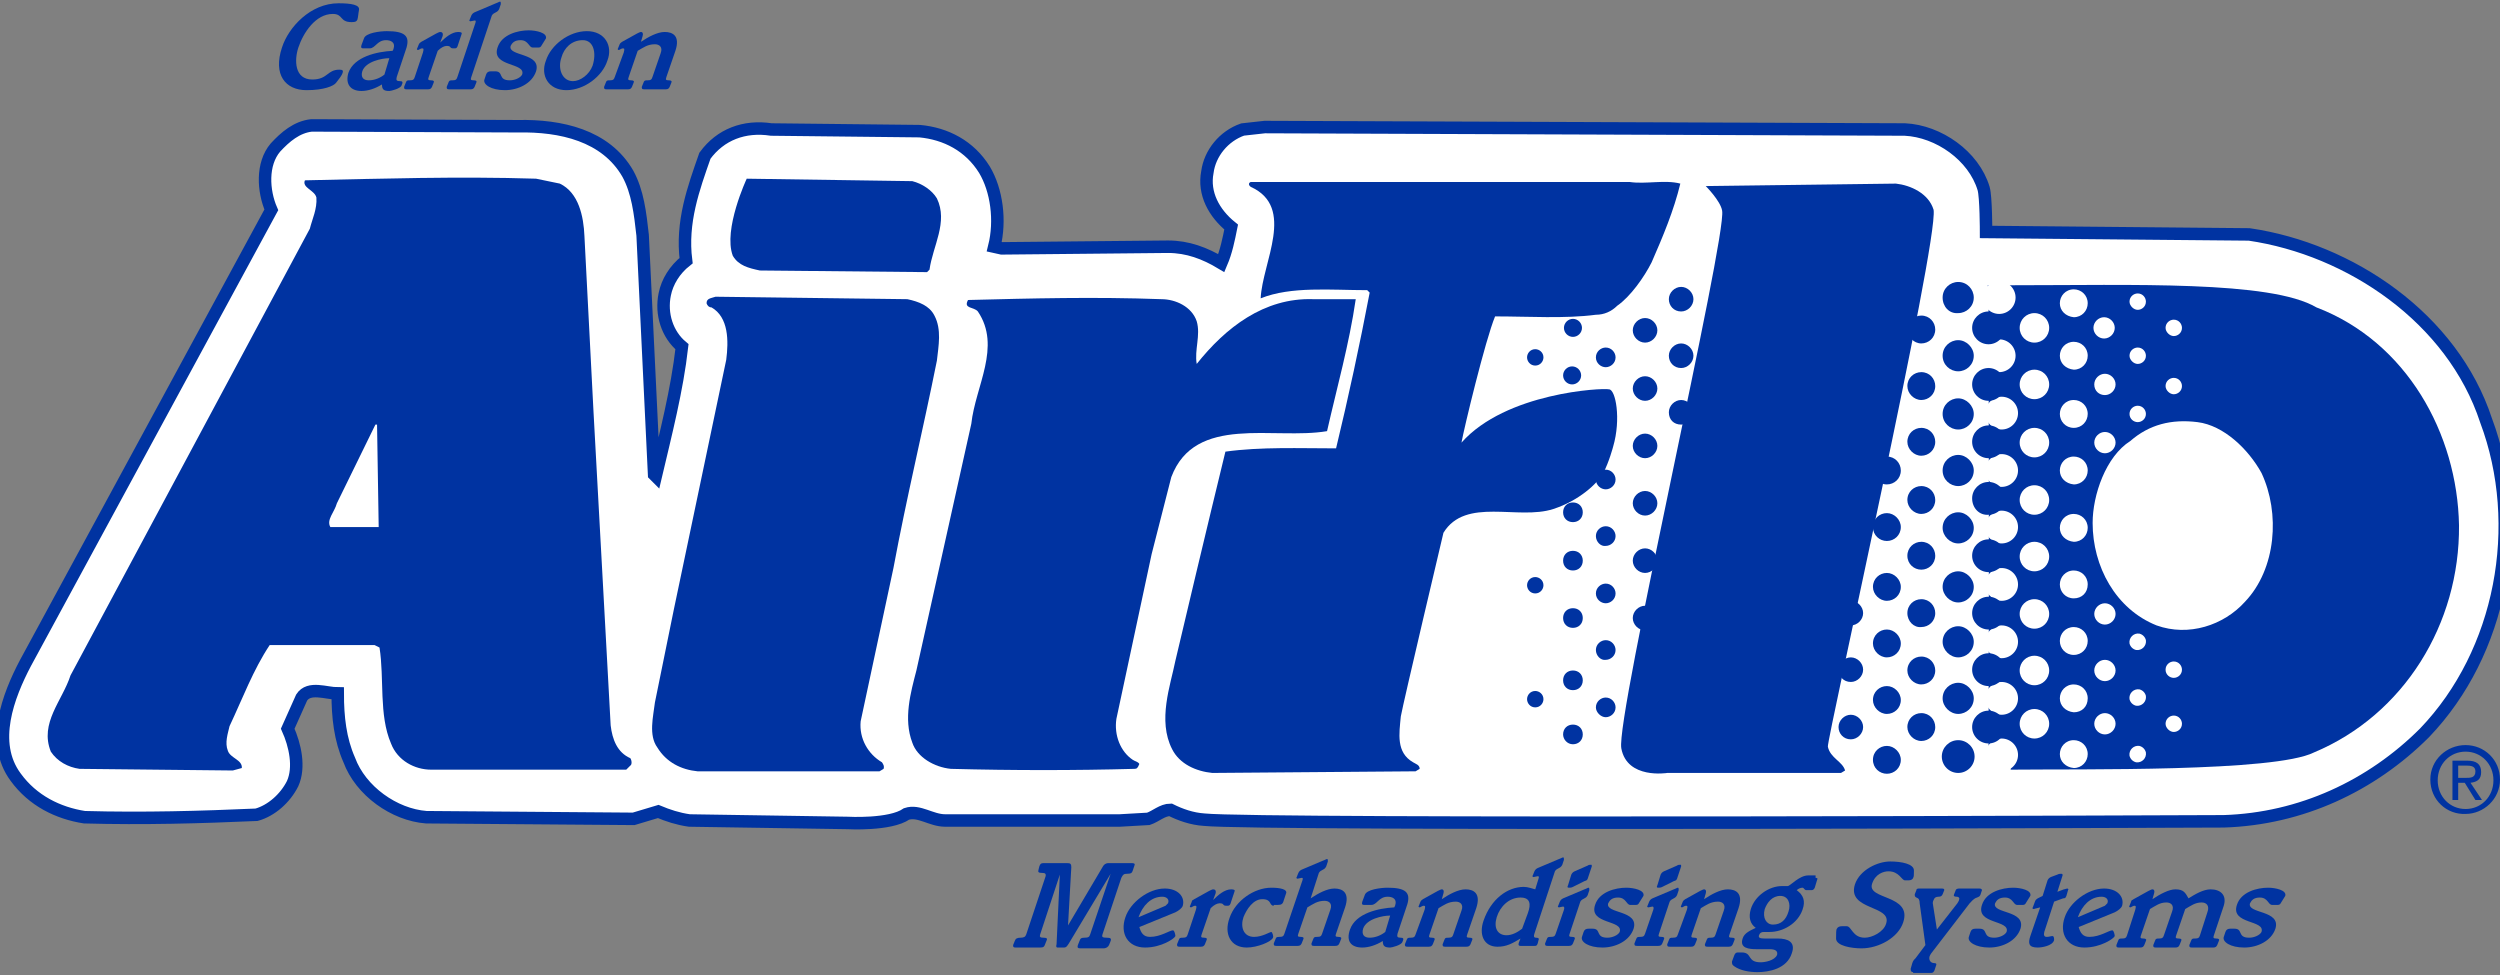
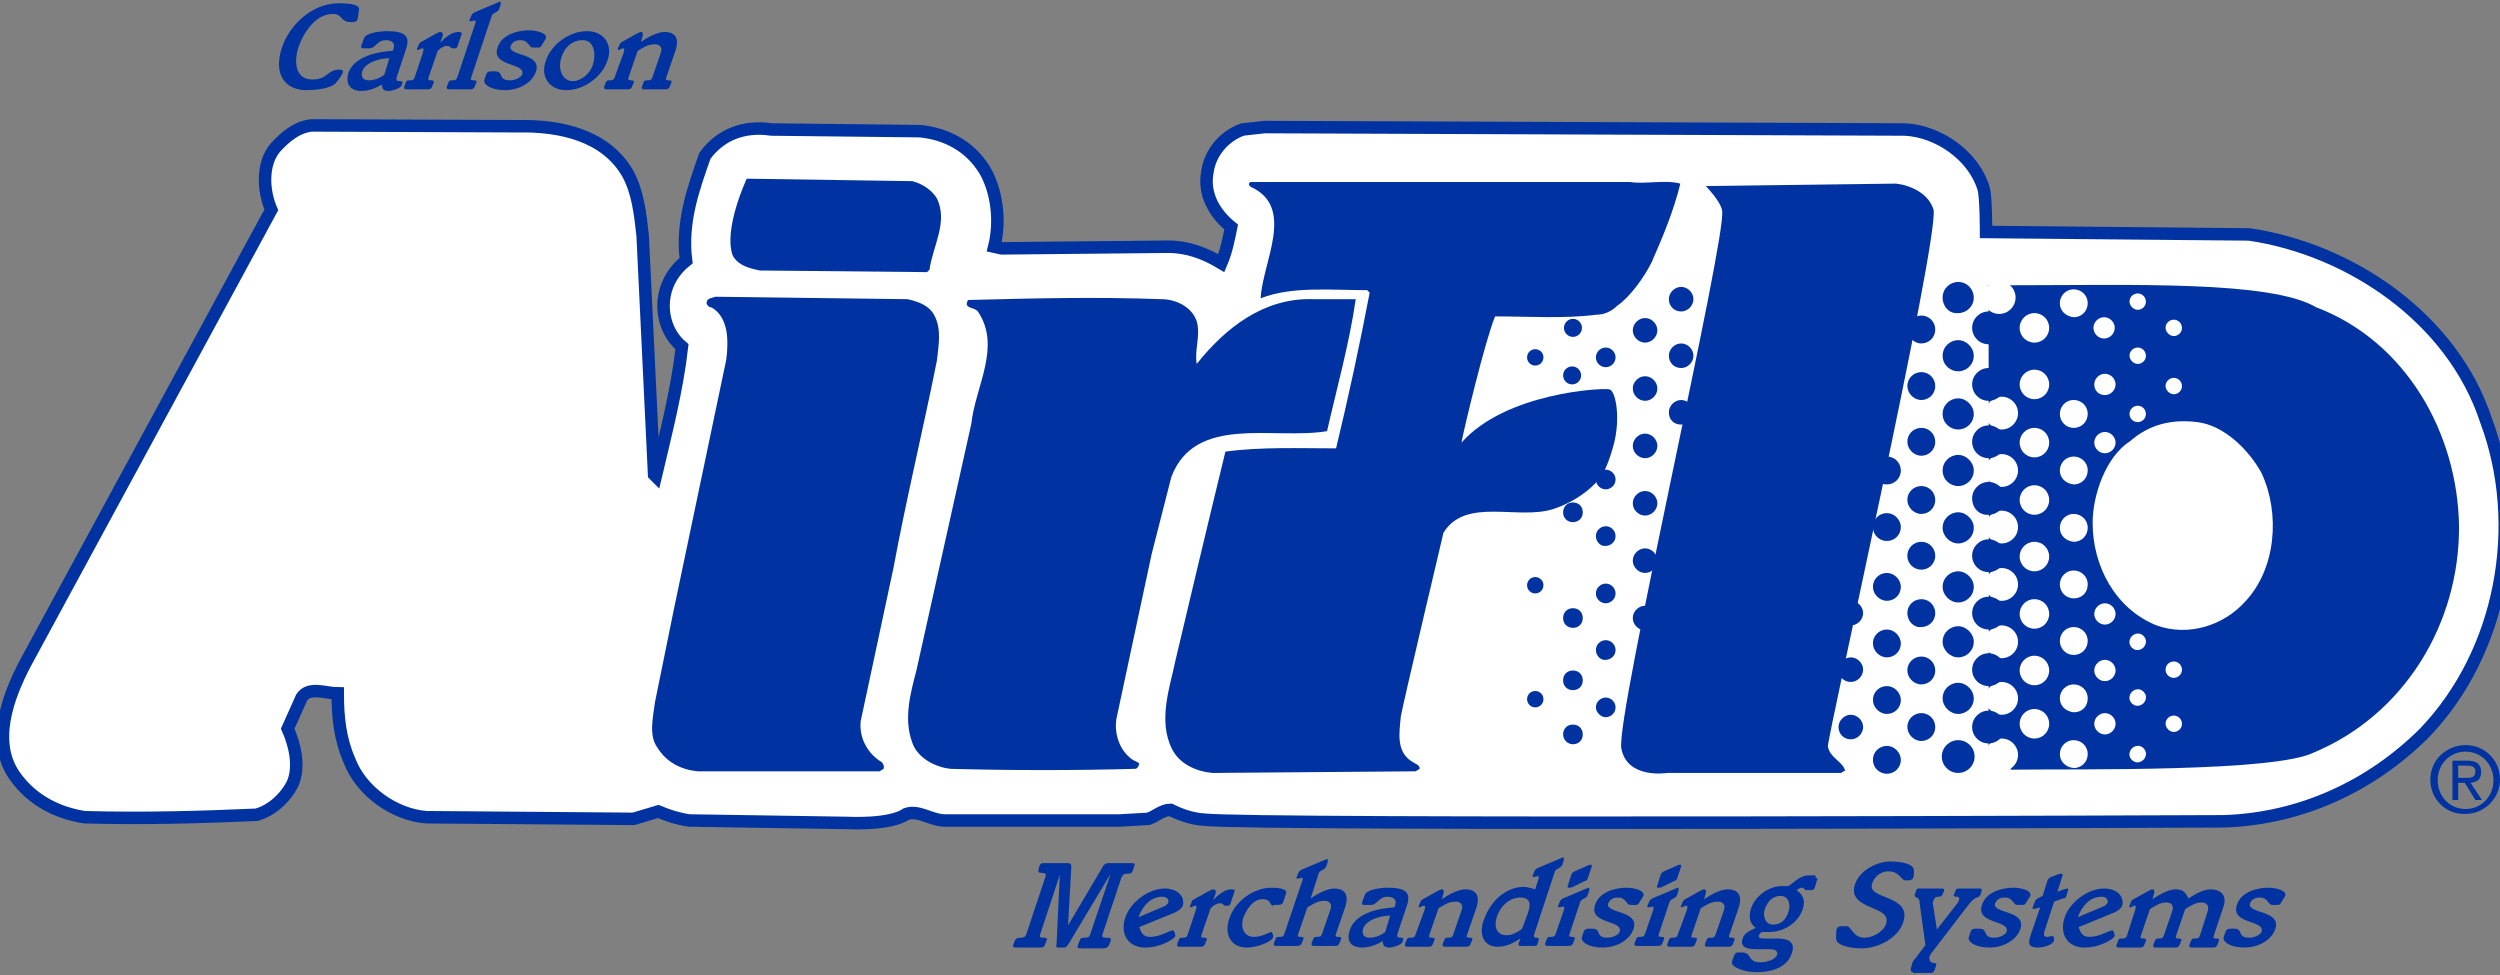
<svg xmlns="http://www.w3.org/2000/svg" width="305" height="119" viewBox="0 0 305 119" fill="none">
  <rect x="0" y="0" width="305" height="119" fill="#808080" stroke="none" />
  <g clip-path="url(#clip0_5438_4072)">
    <path d="M41.3 0.4C42.9 0.4 43.9 0.6 43.8 1.2C43.7 1.7 43.7 2.1 43.6 2.4C43.5 2.6 43.4 2.7 42.9 2.7C41.4 2.7 41.9 1.7 40.6 1.7C38.5 1.7 37 4 36.4 5.8C35.9 7.3 35.9 9.7 38.1 9.7C40 9.7 39.9 8.5 41.4 8.5C41.8 8.5 41.9 8.6 41.8 8.9C41.7 9.2 41.4 9.6 41 10.1C40.7 10.5 39.5 11 37.4 11C34.8 11 33.3 9.1 34.4 5.8C35.2 3.3 37.9 0.4 41.3 0.4Z" fill="#0033A1" />
    <path d="M44.299 5.9C44.099 5.9 43.999 5.8 44.099 5.5L44.399 4.7C44.599 4 46.399 3.8 47.199 3.8C49.399 3.8 49.999 4.4 49.599 5.8L48.399 9.4C48.299 9.8 48.399 9.9 48.799 9.9C49.099 9.9 49.199 10 48.999 10.4C48.899 10.8 47.699 11.1 47.499 11.1C46.799 11.1 46.599 10.9 46.599 10.3C45.799 10.8 44.899 11.1 44.099 11.1C42.799 11.1 42.099 10.3 42.499 8.9C43.199 6.9 45.999 6.3 47.899 6.2L47.999 6C48.299 5.1 47.599 4.9 47.099 4.9C45.999 4.9 45.799 5.9 45.099 5.9H44.299ZM47.499 7.1C46.599 7.1 44.599 7.5 44.199 8.7C43.999 9.4 44.299 9.8 44.999 9.8C45.699 9.8 46.399 9.5 46.899 9.1L47.499 7.1Z" fill="#0033A1" />
    <path d="M51.601 6.4C51.701 6 51.701 5.9 51.501 5.9C51.301 5.9 51.101 6.1 51.001 6.1C50.901 6.1 50.801 6 50.901 5.9L51.101 5.4C51.201 5.2 51.301 5.2 51.401 5.1L53.201 4.1C53.401 4 53.601 3.9 53.701 3.9C53.901 3.9 54.101 4 54.001 4.4L53.701 5.2C54.301 4.6 55.101 3.9 55.901 3.9C56.301 3.9 56.401 4 56.301 4.2L55.901 5.4C55.801 5.8 55.701 5.9 55.501 5.9H55.301C54.801 5.9 55.101 5.6 54.501 5.6C54.201 5.6 53.801 5.8 53.401 6.2L52.301 9.4C52.201 9.7 52.201 9.8 52.601 9.8C52.901 9.8 53.001 9.9 52.901 10.1L52.701 10.6C52.601 10.8 52.501 10.9 52.201 10.9H49.601C49.301 10.9 49.301 10.8 49.301 10.6L49.501 10.1C49.601 9.8 49.701 9.8 50.001 9.8C50.401 9.8 50.501 9.7 50.601 9.4L51.601 6.4Z" fill="#0033A1" />
    <path d="M58 2.8C58.1 2.5 58 2.5 57.9 2.5C57.8 2.5 57.5 2.6 57.4 2.6C57.3 2.6 57.2 2.5 57.3 2.4L57.5 1.9C57.6 1.7 57.7 1.6 57.9 1.5L60.5 0.4C60.8 0.3 60.9 0.2 61 0.2C61.1 0.2 61.1 0.3 61.1 0.5L60.9 1.1C60.8 1.3 60.7 1.4 60.5 1.5C60.3 1.6 60.1 1.7 60 1.9L57.5 9.4C57.4 9.7 57.4 9.8 57.8 9.8C58.1 9.8 58.2 9.9 58.1 10.1L57.9 10.6C57.8 10.8 57.7 10.9 57.4 10.9H54.8C54.5 10.9 54.5 10.8 54.5 10.6L54.7 10.1C54.8 9.8 54.9 9.8 55.2 9.8C55.6 9.8 55.7 9.7 55.8 9.4L58 2.8Z" fill="#0033A1" />
    <path d="M66.1 5.5C65.999 5.7 65.9 5.8 65.7 5.8H64.999C64.499 5.8 64.499 4.9 63.499 4.9C62.8 4.9 62.499 5.2 62.3 5.6C61.9 6.9 66.1 6.4 65.4 8.7C64.9 10.2 63.2 11 61.599 11C59.9 11 58.9 10.3 59.099 9.7L59.3 9.1C59.4 8.8 59.599 8.7 59.9 8.7H60.4C61.499 8.7 60.7 9.8 62.2 9.8C62.8 9.8 63.499 9.5 63.7 9.1C64.2 7.6 59.9 8.2 60.7 5.8C61.2 4.2 63.2 3.7 64.499 3.7C65.4 3.7 66.799 4 66.6 4.7L66.1 5.5Z" fill="#0033A1" />
    <path d="M71.6 3.8C73.8 3.8 74.8 5.6 74.1 7.4C73.5 9.3 71.3 11 69.1 11C66.9 11 65.9 9.2 66.6 7.4C67.2 5.5 69.4 3.8 71.6 3.8ZM69.9 9.9C70.8 9.9 71.9 9.1 72.3 8C72.8 6.4 72.4 4.9 71.1 4.9C69.7 4.9 68.8 5.9 68.5 7C68 8.4 68.6 9.9 69.9 9.9Z" fill="#0033A1" />
    <path d="M76.099 6.4C76.199 6 76.199 5.9 75.999 5.9C75.799 5.9 75.599 6.1 75.499 6.1C75.399 6.1 75.299 6 75.399 5.9L75.599 5.4C75.699 5.2 75.799 5.2 75.899 5.1L77.699 4.1C77.899 4 78.099 3.9 78.199 3.9C78.399 3.9 78.499 4.1 78.399 4.4L78.199 5.1C79.099 4.5 80.199 3.9 81.099 3.9C82.099 3.9 82.999 4.4 82.399 6.2L81.299 9.4C81.199 9.7 81.199 9.8 81.599 9.8C81.899 9.8 81.999 9.9 81.899 10.1L81.699 10.6C81.599 10.8 81.499 10.9 81.199 10.9H78.599C78.299 10.9 78.299 10.8 78.299 10.6L78.499 10.1C78.599 9.8 78.699 9.8 78.999 9.8C79.399 9.8 79.499 9.7 79.599 9.4L80.599 6.5C80.899 5.7 80.399 5.4 79.899 5.4C78.999 5.4 78.499 5.8 77.799 6.2L76.699 9.4C76.599 9.7 76.599 9.8 76.999 9.8C77.299 9.8 77.399 9.9 77.299 10.1L77.099 10.6C76.999 10.8 76.899 10.9 76.599 10.9H73.999C73.699 10.9 73.699 10.8 73.699 10.6L73.899 10.1C73.999 9.8 74.099 9.8 74.399 9.8C74.799 9.8 74.899 9.7 74.999 9.4L76.099 6.4Z" fill="#0033A1" />
    <path d="M127.5 107.1C127.7 106.6 127.5 106.5 127.2 106.5C126.7 106.5 126.6 106.4 126.7 106.1L126.8 105.7C126.9 105.4 127 105.3 127.3 105.3H130.2C130.6 105.3 130.7 105.4 130.7 105.8L130.3 112.9L134.5 105.8C134.7 105.4 135 105.3 135.2 105.3H138.1C138.4 105.3 138.5 105.4 138.4 105.6L138.2 106.2C138.1 106.5 138 106.6 137.5 106.6C137.1 106.6 137 106.7 136.8 107.1L134.5 114C134.4 114.3 134.5 114.4 135 114.4C135.5 114.4 135.6 114.5 135.5 114.8L135.3 115.3C135.2 115.5 135 115.7 134.6 115.7H131.8C131.5 115.7 131.4 115.6 131.5 115.3L131.7 114.8C131.8 114.5 131.9 114.4 132.3 114.4C132.8 114.4 132.9 114.3 133 114L135.5 106.6L130.4 115.1C130.2 115.4 130.1 115.6 129.8 115.6H129C128.9 115.6 128.8 115.5 128.9 115.2L129.3 106.7L126.9 114C126.8 114.3 126.9 114.4 127.3 114.4C127.7 114.4 127.8 114.5 127.7 114.7L127.5 115.2C127.4 115.5 127.3 115.6 126.9 115.6H123.9C123.6 115.6 123.6 115.5 123.6 115.3L123.8 114.8C123.9 114.5 124.1 114.4 124.5 114.4C124.9 114.4 125.1 114.3 125.2 114L127.5 107.1Z" fill="#0033A1" />
    <path d="M139 113.1C139.2 113.8 139.5 114.3 140.3 114.3C141.6 114.3 142.7 113.5 143.1 113.5C143.3 113.5 143.4 114.1 143.4 114.2C143.3 114.5 141.7 115.6 139.7 115.6C137.6 115.6 136.6 113.9 137.3 111.9C137.9 110.1 140.1 108.4 142.1 108.4C143.7 108.4 144.6 109.4 144.3 110.5C144.2 110.8 143.8 111.1 143.4 111.3L139 113.1ZM142.2 110.5C142.3 110.4 142.4 110.3 142.5 110.2C142.7 109.7 142.3 109.4 141.8 109.4C140.4 109.4 139.4 110.5 138.9 111.9L142.2 110.5Z" fill="#0033A1" />
    <path d="M145.9 111C146 110.6 146 110.5 145.8 110.5C145.6 110.5 145.4 110.7 145.3 110.7C145.2 110.7 145.1 110.6 145.2 110.5L145.4 110C145.4 109.8 145.6 109.8 145.7 109.7L147.5 108.7C147.7 108.6 147.9 108.5 148 108.5C148.2 108.5 148.4 108.6 148.3 109L148 109.8C148.6 109.2 149.4 108.5 150.2 108.5C150.6 108.5 150.7 108.6 150.6 108.8L150.2 110C150.1 110.4 150 110.5 149.8 110.5H149.6C149.1 110.5 149.4 110.2 148.8 110.2C148.5 110.2 148.1 110.4 147.7 110.8L146.6 114C146.5 114.3 146.5 114.4 146.9 114.4C147.2 114.4 147.3 114.5 147.2 114.7L147 115.2C146.9 115.4 146.8 115.5 146.5 115.5H143.9C143.6 115.5 143.6 115.4 143.6 115.2L143.8 114.7C143.9 114.4 144 114.4 144.3 114.4C144.7 114.4 144.8 114.3 144.9 114L145.9 111Z" fill="#0033A1" />
    <path d="M155.401 110.5C154.801 110.5 155.201 109.7 154.001 109.7C152.901 109.7 152.101 110.9 151.701 111.9C151.301 113.1 151.701 114.3 153.001 114.3C154.001 114.3 154.901 113.7 155.101 113.7C155.201 113.7 155.401 114.2 155.301 114.4C155.101 114.9 153.401 115.6 152.101 115.6C150.101 115.6 149.301 113.9 150.001 112C150.701 109.9 153.001 108.3 155.101 108.3C156.201 108.3 157.101 108.5 156.901 109L156.601 109.9C156.501 110.3 156.301 110.4 155.901 110.4H155.401V110.5Z" fill="#0033A1" />
    <path d="M158.9 107.4C159 107.1 158.9 107.1 158.8 107.1C158.7 107.1 158.4 107.2 158.3 107.2C158.2 107.2 158.1 107.1 158.2 107L158.4 106.5C158.5 106.3 158.6 106.2 158.8 106.1L161.4 105C161.7 104.9 161.8 104.8 161.9 104.8C162 104.8 162 104.9 162 105.1L161.8 105.7C161.7 105.9 161.6 106 161.4 106.1C161.2 106.2 161 106.3 160.9 106.5L159.9 109.6C160.8 109 161.9 108.4 162.8 108.4C163.8 108.4 164.7 108.9 164.1 110.7L163 113.9C162.9 114.2 162.9 114.3 163.3 114.3C163.6 114.3 163.7 114.4 163.6 114.6L163.4 115.1C163.3 115.3 163.2 115.4 162.9 115.4H160.3C160 115.4 160 115.3 160 115.1L160.2 114.6C160.3 114.3 160.4 114.3 160.7 114.3C161.1 114.3 161.2 114.2 161.3 113.9L162.3 111C162.6 110.2 162.1 109.9 161.6 109.9C160.7 109.9 160.2 110.3 159.5 110.7L158.4 113.9C158.3 114.2 158.3 114.3 158.7 114.3C159 114.3 159.1 114.4 159 114.6L158.8 115.1C158.7 115.3 158.6 115.4 158.3 115.4H155.7C155.4 115.4 155.4 115.3 155.4 115.1L155.6 114.6C155.7 114.3 155.8 114.3 156.1 114.3C156.5 114.3 156.6 114.2 156.7 113.9L158.9 107.4Z" fill="#0033A1" />
    <path d="M166.4 110.4C166.2 110.4 166.1 110.3 166.2 110L166.5 109.2C166.7 108.5 168.5 108.3 169.3 108.3C171.5 108.3 172.1 108.9 171.7 110.3L170.5 113.9C170.4 114.3 170.5 114.4 170.9 114.4C171.2 114.4 171.3 114.5 171.1 114.9C171 115.3 169.8 115.6 169.6 115.6C168.9 115.6 168.7 115.4 168.7 114.8C167.9 115.3 167 115.6 166.2 115.6C164.8 115.6 164.2 114.8 164.7 113.4C165.4 111.4 168.2 110.8 170.1 110.7L170.2 110.5C170.5 109.6 169.8 109.4 169.3 109.4C168.2 109.4 168 110.4 167.3 110.4H166.4ZM169.6 111.7C168.7 111.7 166.7 112.1 166.3 113.3C166.1 114 166.4 114.4 167.1 114.4C167.8 114.4 168.5 114.1 169 113.7L169.6 111.7Z" fill="#0033A1" />
    <path d="M173.8 111C173.9 110.6 173.9 110.5 173.7 110.5C173.5 110.5 173.3 110.7 173.2 110.7C173.1 110.7 173 110.6 173.1 110.5L173.3 110C173.4 109.8 173.5 109.8 173.6 109.7L175.4 108.7C175.6 108.6 175.8 108.5 175.9 108.5C176.1 108.5 176.2 108.7 176.1 109L175.9 109.7C176.8 109.1 177.9 108.5 178.8 108.5C179.8 108.5 180.7 109 180.1 110.8L179 114C178.9 114.3 178.9 114.4 179.3 114.4C179.6 114.4 179.7 114.5 179.6 114.7L179.4 115.2C179.3 115.4 179.2 115.5 178.9 115.5H176.3C176 115.5 176 115.4 176 115.2L176.2 114.7C176.3 114.4 176.4 114.4 176.7 114.4C177.1 114.4 177.2 114.3 177.3 114L178.3 111.1C178.6 110.3 178.1 110 177.6 110C176.7 110 176.2 110.4 175.5 110.8L174.4 114C174.3 114.3 174.3 114.4 174.7 114.4C175 114.4 175.1 114.5 175 114.7L174.8 115.2C174.7 115.4 174.6 115.5 174.3 115.5H171.7C171.4 115.5 171.4 115.4 171.4 115.2L171.6 114.7C171.7 114.4 171.8 114.4 172.1 114.4C172.5 114.4 172.6 114.3 172.7 114L173.8 111Z" fill="#0033A1" />
    <path d="M187.2 113.9C187.1 114.2 187.1 114.4 187.4 114.4C187.7 114.4 187.8 114.5 187.7 114.7L187.6 115.1C187.5 115.4 187.4 115.4 187.2 115.4H185.5C185.3 115.4 185.2 115.3 185.3 115L185.5 114.5C184.5 115.1 183.8 115.5 182.7 115.5C181 115.5 180.4 114 181 112.3C181.9 109.7 183.9 108.2 185.9 108.2C186.4 108.2 186.9 108.4 187.3 108.5L187.7 107.2C187.8 106.9 187.7 106.9 187.6 106.9C187.5 106.9 187.2 107 187.1 107C187 107 186.9 106.9 187 106.8L187.2 106.3C187.3 106.1 187.4 106 187.6 105.9L190.2 104.8C190.5 104.7 190.6 104.6 190.7 104.6C190.8 104.6 190.8 104.7 190.8 104.9L190.6 105.5C190.5 105.7 190.4 105.8 190.2 105.9C190 106 189.8 106.1 189.7 106.3L187.2 113.9ZM186.4 111.4C186.8 110.3 186.7 109.5 185.5 109.5C184.1 109.5 183 110.6 182.6 111.9C182.2 113.2 182.7 114.1 183.8 114.1C184.5 114.1 185.2 113.7 185.7 113.3L186.4 111.4Z" fill="#0033A1" />
    <path d="M188.8 115.4C188.5 115.4 188.5 115.3 188.5 115.1L188.7 114.6C188.8 114.3 188.9 114.3 189.2 114.3C189.6 114.3 189.7 114.2 189.8 113.9L190.8 111C190.9 110.7 190.8 110.6 190.7 110.6C190.6 110.6 190.3 110.7 190.2 110.7C190.1 110.7 190 110.6 190.1 110.5L190.3 110C190.4 109.8 190.5 109.7 190.7 109.6L193.3 108.5C193.6 108.4 193.7 108.3 193.8 108.3C193.9 108.3 193.9 108.4 193.9 108.6L193.7 109.2C193.6 109.4 193.5 109.5 193.3 109.6C193.1 109.7 192.9 109.8 192.8 110L191.5 113.9C191.4 114.2 191.4 114.3 191.8 114.3C192.1 114.3 192.2 114.4 192.1 114.6L191.9 115.1C191.8 115.3 191.7 115.4 191.4 115.4H188.8ZM191.9 108.2C191.7 108.3 191.6 108.3 191.4 108.3C191.2 108.3 191.2 108.2 191.3 108L191.7 106.7C191.8 106.5 191.9 106.4 192.1 106.3L193.7 105.6C193.8 105.5 194 105.5 194.1 105.5C194.2 105.5 194.2 105.5 194.2 105.7L193.7 107.2C193.6 107.4 193.6 107.4 193.3 107.5L191.9 108.2Z" fill="#0033A1" />
    <path d="M200 110.1C199.9 110.3 199.8 110.4 199.6 110.4H198.9C198.4 110.4 198.4 109.5 197.4 109.5C196.7 109.5 196.4 109.8 196.2 110.2C195.8 111.5 200 111 199.3 113.3C198.8 114.8 197.1 115.6 195.5 115.6C193.8 115.6 192.8 114.9 193 114.3L193.2 113.7C193.3 113.4 193.5 113.3 193.8 113.3H194.3C195.4 113.3 194.6 114.4 196.1 114.4C196.7 114.4 197.4 114.1 197.6 113.7C198.1 112.2 193.8 112.8 194.6 110.4C195.1 108.8 197.1 108.3 198.4 108.3C199.3 108.3 200.7 108.6 200.5 109.3L200 110.1Z" fill="#0033A1" />
    <path d="M199.7 115.4C199.4 115.4 199.4 115.3 199.4 115.1L199.6 114.6C199.7 114.3 199.8 114.3 200.1 114.3C200.5 114.3 200.6 114.2 200.7 113.9L201.7 111C201.8 110.7 201.7 110.6 201.6 110.6C201.5 110.6 201.2 110.7 201.1 110.7C201 110.7 200.9 110.6 201 110.5L201.2 110C201.3 109.8 201.4 109.7 201.6 109.6L204.2 108.5C204.5 108.4 204.6 108.3 204.7 108.3C204.8 108.3 204.8 108.4 204.8 108.6L204.6 109.2C204.5 109.4 204.4 109.5 204.2 109.6C204 109.7 203.8 109.8 203.7 110L202.4 113.9C202.3 114.2 202.3 114.3 202.7 114.3C203 114.3 203.1 114.4 203 114.6L202.8 115.1C202.7 115.3 202.6 115.4 202.3 115.4H199.7ZM202.8 108.2C202.6 108.3 202.5 108.3 202.3 108.3C202.1 108.3 202.1 108.2 202.2 108L202.6 106.7C202.7 106.5 202.8 106.4 203 106.3L204.6 105.6C204.7 105.5 204.9 105.5 205 105.5C205.1 105.5 205.1 105.5 205.1 105.7L204.6 107.2C204.5 107.4 204.5 107.4 204.2 107.5L202.8 108.2Z" fill="#0033A1" />
    <path d="M205.8 111C205.9 110.6 205.9 110.5 205.7 110.5C205.5 110.5 205.3 110.7 205.2 110.7C205.1 110.7 205 110.6 205.1 110.5L205.3 110C205.4 109.8 205.5 109.8 205.6 109.7L207.4 108.7C207.6 108.6 207.8 108.5 207.9 108.5C208.1 108.5 208.2 108.7 208.1 109L207.9 109.7C208.8 109.1 209.9 108.5 210.8 108.5C211.8 108.5 212.7 109 212.1 110.8L211 114C210.9 114.3 210.9 114.4 211.3 114.4C211.6 114.4 211.7 114.5 211.6 114.7L211.4 115.2C211.3 115.4 211.2 115.5 210.9 115.5H208.3C208 115.5 208 115.4 208 115.2L208.2 114.7C208.3 114.4 208.4 114.4 208.7 114.4C209.1 114.4 209.2 114.3 209.3 114L210.3 111.1C210.6 110.3 210.1 110 209.6 110C208.7 110 208.2 110.4 207.5 110.8L206.4 114C206.3 114.3 206.3 114.4 206.7 114.4C207 114.4 207.1 114.5 207 114.7L206.8 115.2C206.7 115.4 206.6 115.5 206.3 115.5H203.7C203.4 115.5 203.4 115.4 203.4 115.2L203.6 114.7C203.7 114.4 203.8 114.4 204.1 114.4C204.5 114.4 204.6 114.3 204.7 114L205.8 111Z" fill="#0033A1" />
    <path d="M221.501 107.1C221.701 107.1 221.801 107.2 221.701 107.3L221.401 108.3C221.301 108.5 221.201 108.6 221.001 108.6H220.401C220.101 108.6 220.101 108.3 219.901 108.3C219.701 108.3 219.401 108.4 219.201 108.6C220.001 109.2 220.301 109.9 219.901 111C219.301 112.7 217.501 113.7 215.901 113.7C215.801 113.7 215.401 113.7 215.201 113.7C214.901 113.7 214.701 113.8 214.601 114.1C214.501 114.4 214.701 114.5 215.301 114.5H216.901C218.101 114.5 219.101 114.9 218.601 116.3C218.001 118.2 215.801 118.6 214.401 118.6C213.401 118.6 212.301 118.4 211.601 117.9C211.301 117.7 211.301 117.6 211.301 117.3L211.601 116.5C211.701 116.3 211.801 116.2 212.001 116.2H212.501C213.801 116.2 213.101 117.4 214.801 117.4C215.301 117.4 216.501 117.2 216.801 116.5C216.901 116.1 216.701 115.8 215.901 115.8H214.301C213.401 115.8 212.201 115.7 212.601 114.5C212.801 113.8 213.601 113.5 214.201 113.2C213.501 112.7 213.301 111.9 213.601 110.9C214.101 109.3 215.801 108.1 217.401 108.1C217.601 108.1 217.901 108.1 218.101 108.1C218.401 108.1 219.501 106.8 220.601 106.8H221.501V107.1ZM216.301 112.8C217.301 112.8 217.901 112.2 218.201 111.2C218.501 110.3 218.201 109.3 217.201 109.3C216.201 109.3 215.601 110.1 215.301 110.9C215.001 112 215.501 112.8 216.301 112.8Z" fill="#0033A1" />
    <path d="M232.4 107.4C232 107.4 231.7 106.3 230.4 106.3C229.8 106.3 228.8 106.6 228.4 107.8C227.7 109.8 233.3 109.1 232.2 112.5C231.6 114.4 229.2 115.7 227.1 115.7C225.9 115.7 224 115.4 224 114.5C224 113.9 224 113.4 224.1 113.3C224.2 113.1 224.4 113 224.7 113H225.3C225.9 113 226 114.4 227.5 114.4C228.4 114.4 229.8 113.7 230.1 112.7C230.9 110.4 225.3 111.1 226.3 107.9C226.9 106.1 229.1 105.1 230.6 105.1C232 105.1 233.5 105.4 233.5 106.2C233.5 106.7 233.5 107 233.4 107.1C233.4 107.2 233.2 107.4 232.9 107.4H232.4Z" fill="#0033A1" />
    <path d="M233.4 118.6C233.2 118.6 233.1 118.5 233.1 118.2L233.3 117.5C233.4 117.2 233.5 117.1 233.7 116.9L234.9 115.3L234.2 110.2C234.2 109.8 234.1 109.6 233.8 109.5C233.6 109.4 233.6 109.3 233.6 109.1L233.8 108.6C233.8 108.4 234 108.4 234.2 108.4H236.9C237.2 108.4 237.2 108.5 237.2 108.6L237 109.1C236.9 109.3 236.8 109.4 236.5 109.4C236.2 109.4 236 109.5 235.9 109.8C235.8 110 235.8 110.1 235.8 110.2L236.3 113.4L238.8 110.2C238.9 110 239 109.9 239 109.8C239.1 109.6 239 109.4 238.7 109.4C238.4 109.4 238.3 109.3 238.4 109.1L238.6 108.6C238.6 108.5 238.8 108.4 239 108.4H241.5C241.7 108.4 241.8 108.5 241.8 108.6L241.6 109.2C241.5 109.4 241.4 109.4 241.2 109.5C240.8 109.6 240.5 110 240.3 110.2L236 115.8C235.7 116.2 235.5 116.4 235.4 116.7C235.3 117.1 235.5 117.5 236 117.5C236.2 117.5 236.3 117.6 236.2 117.8L236 118.4C235.9 118.6 235.8 118.7 235.6 118.7H233.4V118.6Z" fill="#0033A1" />
    <path d="M247.199 110.1C247.099 110.3 246.999 110.4 246.799 110.4H246.099C245.599 110.4 245.599 109.5 244.599 109.5C243.899 109.5 243.599 109.8 243.399 110.2C242.999 111.5 247.199 111 246.499 113.3C245.999 114.8 244.299 115.6 242.699 115.6C240.999 115.6 239.999 114.9 240.199 114.3L240.399 113.7C240.499 113.4 240.699 113.3 240.999 113.3H241.499C242.599 113.3 241.799 114.4 243.299 114.4C243.899 114.4 244.599 114.1 244.799 113.7C245.299 112.2 240.999 112.8 241.799 110.4C242.299 108.8 244.299 108.3 245.599 108.3C246.499 108.3 247.899 108.6 247.699 109.3L247.199 110.1Z" fill="#0033A1" />
    <path d="M249.201 109.3L249.801 107.4C249.901 107.2 250.001 107.1 250.201 107L251.001 106.7C251.201 106.6 251.301 106.6 251.501 106.6C251.601 106.6 251.701 106.7 251.601 106.9L251.001 108.8L251.801 108.5C251.901 108.5 252.101 108.4 252.201 108.4C252.301 108.4 252.401 108.5 252.301 108.6L252.101 109.3C252.001 109.5 252.001 109.6 251.701 109.6L250.601 110L249.401 113.7C249.301 114.1 249.401 114.3 249.701 114.3C250.001 114.3 250.201 114.2 250.401 114.2C250.601 114.2 250.601 114.5 250.601 114.7C250.401 115.4 249.101 115.6 248.601 115.6C247.501 115.6 247.401 115.1 247.701 114.2L248.901 110.7L248.501 110.8C248.401 110.8 248.201 110.9 248.101 110.9C248.001 110.9 247.901 110.8 248.001 110.7L248.301 109.9C248.401 109.7 248.501 109.7 248.601 109.6L249.201 109.3Z" fill="#0033A1" />
    <path d="M253.599 113.1C253.799 113.8 254.099 114.3 254.899 114.3C256.199 114.3 257.299 113.5 257.699 113.5C257.899 113.5 257.999 114.1 257.999 114.2C257.899 114.5 256.299 115.6 254.299 115.6C252.199 115.6 251.199 113.9 251.899 111.9C252.499 110.1 254.699 108.4 256.699 108.4C258.299 108.4 259.199 109.4 258.899 110.5C258.799 110.8 258.399 111.1 257.999 111.3L253.599 113.1ZM256.799 110.5C256.899 110.4 256.999 110.3 257.099 110.2C257.299 109.7 256.899 109.4 256.399 109.4C254.999 109.4 253.999 110.5 253.499 111.9L256.799 110.5Z" fill="#0033A1" />
    <path d="M260.499 111C260.599 110.6 260.599 110.5 260.399 110.5C260.199 110.5 259.999 110.7 259.899 110.7C259.799 110.7 259.699 110.6 259.799 110.5L259.999 110C259.999 109.8 260.199 109.8 260.299 109.7L262.099 108.7C262.299 108.6 262.499 108.5 262.599 108.5C262.799 108.5 262.899 108.7 262.799 109L262.599 109.7C263.499 109.1 264.599 108.5 265.399 108.5C266.399 108.5 266.599 108.9 266.999 109.6C267.799 109.1 268.799 108.5 269.699 108.5C270.899 108.5 271.699 109.2 271.299 110.5L270.099 114.1C269.999 114.4 269.999 114.5 270.399 114.5C270.699 114.5 270.799 114.6 270.699 114.8L270.499 115.3C270.399 115.5 270.299 115.6 269.999 115.6H267.399C267.099 115.6 267.099 115.5 267.099 115.3L267.299 114.8C267.399 114.5 267.499 114.5 267.799 114.5C268.199 114.5 268.299 114.4 268.399 114.1L269.299 111.3C269.599 110.5 269.199 110.1 268.599 110.1C267.799 110.1 267.299 110.5 266.599 110.9L265.499 114.1C265.399 114.4 265.399 114.5 265.799 114.5C266.099 114.5 266.199 114.6 266.099 114.8L265.899 115.3C265.799 115.5 265.699 115.6 265.399 115.6H262.999C262.699 115.6 262.699 115.5 262.699 115.3L262.899 114.8C262.999 114.5 263.099 114.5 263.399 114.5C263.799 114.5 263.899 114.4 263.999 114.1L264.999 111.2C265.299 110.4 264.799 110.1 264.299 110.1C263.499 110.1 262.999 110.5 262.299 110.9L261.199 114.1C261.099 114.4 261.099 114.5 261.499 114.5C261.799 114.5 261.899 114.6 261.799 114.8L261.599 115.3C261.499 115.5 261.399 115.6 261.099 115.6H258.499C258.199 115.6 258.199 115.5 258.199 115.3L258.399 114.8C258.499 114.5 258.599 114.5 258.899 114.5C259.299 114.5 259.399 114.4 259.499 114.1L260.499 111Z" fill="#0033A1" />
    <path d="M278.301 110.1C278.201 110.3 278.101 110.4 277.901 110.4H277.201C276.701 110.4 276.701 109.5 275.701 109.5C275.001 109.5 274.701 109.8 274.501 110.2C274.101 111.5 278.301 111 277.601 113.3C277.101 114.8 275.401 115.6 273.801 115.6C272.101 115.6 271.101 114.9 271.301 114.3L271.501 113.7C271.601 113.4 271.801 113.3 272.101 113.3H272.601C273.701 113.3 272.901 114.4 274.401 114.4C275.001 114.4 275.701 114.1 275.901 113.7C276.401 112.2 272.101 112.8 272.901 110.4C273.401 108.8 275.401 108.3 276.701 108.3C277.601 108.3 279.001 108.6 278.801 109.3L278.301 110.1Z" fill="#0033A1" />
    <path d="M303.301 51.3C299.201 38.8 286.701 30.4 274.401 28.6L242.301 28.3C242.301 28.3 242.301 24 242.001 23C240.801 19 236.501 16 232.401 15.8L154.301 15.5L151.601 15.8C149.301 16.6 147.601 18.7 147.301 21C146.801 23.6 148.101 26 150.201 27.7C149.901 29.2 149.601 30.7 149.001 32.1C147.001 30.9 144.901 30.1 142.501 30.1L122.201 30.3L121.301 30.1C122.101 26.9 121.601 23.2 120.101 20.7C118.301 17.8 115.401 16.3 112.201 16L94.101 15.8C90.801 15.3 87.901 16.4 86.001 19C84.601 23 83.101 27.1 83.701 31.8C82.301 32.9 81.401 34.4 81.101 35.9C80.601 38.3 81.401 40.8 83.201 42.3C82.601 47.6 81.201 53 80.001 58.1L79.801 57.9L78.401 28.7C78.101 26 77.801 23.4 76.601 21.2C73.901 16.5 68.401 15.3 63.201 15.4L38.001 15.3C36.201 15.5 34.801 16.7 33.601 18C31.901 20 32.101 23.3 33.101 25.6L3.101 80.9C1.001 84.9 -1.199 90.6 1.901 94.8C4.001 97.7 7.101 99.2 10.301 99.7C17.501 99.9 24.501 99.7 31.301 99.4C33.101 98.9 34.801 97.4 35.701 95.6C36.601 93.6 36.001 90.9 35.101 88.9L36.801 85.1C37.701 83.7 39.801 84.6 41.201 84.6C41.201 87.5 41.501 90.2 42.601 92.7C44.001 96.5 48.101 99.4 52.001 99.7L77.301 99.9L80.301 99C81.501 99.5 82.701 99.9 84.101 100.1L103.401 100.4C103.401 100.4 108.601 100.7 110.601 99.3C112.101 98.8 113.601 100.1 115.301 100.1H136.601L140.101 99.9C141.001 99.6 141.801 98.8 142.801 98.8C144.001 99.4 145.401 99.9 146.901 100C153.401 100.7 271.301 100.2 271.301 100.2C280.701 99.9 289.301 95.9 295.801 89.4C305.201 79.6 308.101 64.1 303.301 51.3Z" fill="white" stroke="#0033A1" stroke-width="1.523" />
    <path d="M296.5 95.1C296.5 92.7 298.5 90.9 300.8 90.9C303.1 90.9 305 92.7 305 95.1C305 97.5 303 99.3 300.8 99.3C298.5 99.4 296.5 97.6 296.5 95.1ZM300.8 98.7C302.7 98.7 304.2 97.2 304.2 95.2C304.2 93.2 302.7 91.7 300.8 91.7C298.9 91.7 297.4 93.2 297.4 95.2C297.4 97.2 298.9 98.7 300.8 98.7ZM299.9 97.6H299.2V92.8H301C302.1 92.8 302.7 93.2 302.7 94.2C302.7 95.1 302.2 95.4 301.4 95.5L302.8 97.6H302L300.7 95.5H299.9V97.6ZM300.8 94.9C301.4 94.9 302 94.9 302 94.1C302 93.5 301.5 93.4 300.9 93.4H299.9V94.9H300.8Z" fill="#0033A1" />
    <path d="M282.6 37.5C277 34.2 260.1 34.8 245.4 34.8H242.5L242.6 36.1C242.6 42.5 242.7 64.8 242.6 92.7H245.3V93.9C254.1 93.8 277.5 94.2 282.3 91.8C293.3 87.2 300.1 76.1 300 64.1C299.8 52.9 293.6 41.7 282.6 37.5Z" fill="#0033A1" />
-     <path d="M68.301 22.4C70.601 23.5 71.201 26.4 71.301 28.8L72.401 50.1L74.501 88.5C74.701 90.2 75.301 91.8 76.901 92.5C77.101 92.8 77.101 93.3 76.901 93.4L76.401 93.9H52.601C50.601 93.9 48.501 92.8 47.701 90.7C46.201 87.2 46.901 82.8 46.301 79L45.701 78.7H32.901C30.901 81.7 29.601 85.2 28.001 88.6C27.801 89.5 27.401 90.6 27.801 91.6C28.101 92.5 29.601 92.7 29.501 93.7L28.401 94L9.701 93.8C8.301 93.6 7.001 92.9 6.201 91.7C4.801 88.2 7.601 85.5 8.601 82.4L37.801 27.9C38.101 26.7 38.701 25.5 38.601 24.1C38.401 23.2 36.801 22.9 37.201 22C46.501 21.8 55.901 21.5 65.401 21.8L68.301 22.4Z" fill="#0033A1" />
    <path d="M111.3 22.1C112.5 22.4 113.7 23.2 114.3 24.2C115.7 27.1 113.8 30 113.4 32.9L113.1 33.2L92.7 33C91.3 32.7 90.1 32.4 89.4 31.2C88.2 28 91.1 21.8 91.1 21.8L111.3 22.1Z" fill="#0033A1" />
    <path d="M198.8 22.2C200.8 22.5 203.1 21.9 205 22.4C204.2 25.7 202.9 28.8 201.5 32C200.6 33.8 198.9 36.2 197.3 37.3C196.6 38 195.7 38.4 194.7 38.4C190.9 38.9 186.5 38.6 182.4 38.6C181.2 41.5 178.6 52.3 178.3 54C183.7 47.9 195.5 47.3 196.3 47.5C197.1 47.5 197.8 51.1 196.8 54.5C196.8 54.5 196.3 56.4 195.6 57.7C194.9 59 192.6 61.1 189.5 62.1C185.2 63.5 178.8 60.6 176.1 65C176.1 65 171.2 85.7 170.9 87.4C170.7 89.5 170.3 91.8 172.4 93C172.7 93.2 173.2 93.3 173.2 93.8L172.7 94.1L147.9 94.3C145.9 94.1 143.9 93.2 143 91.4C141.2 87.9 142.8 83.6 143.4 80.6C144.1 77.6 147.4 63.7 149.5 55.1C153.8 54.5 158.6 54.7 163 54.7C164.5 48.5 165.9 42 167.1 35.7L166.8 35.4C162.4 35.4 157.5 34.9 153.8 36.4C154 32 158.1 25.3 152.6 22.8C152.3 22.6 152.3 22.3 152.6 22.2H198.8Z" fill="#0033A1" />
    <path d="M231.3 22.4C233.1 22.6 235.3 23.6 235.9 25.6C236.5 29.6 222.8 90.5 223 91.1C223.3 92.5 224.8 92.9 225.1 94L224.6 94.3H203.4C203.4 94.3 198.5 95.1 197.8 91.3C197.1 87.5 210.7 28.9 210.1 25.7C209.9 24.5 208.1 22.7 208.1 22.7L231.3 22.4Z" fill="#0033A1" />
    <path d="M141.7 36.5C143.4 36.5 145.4 37.4 146 39.2C146.5 40.9 145.7 42.7 146 44.4C149.5 40 154.2 36.3 160.2 36.5H165.4C164.6 42 163.1 47.3 161.9 52.6C155.4 53.7 145.8 50.5 142.9 58.2L140.5 67.6L136.2 87.7C135.9 89.7 136.7 91.7 138.2 92.7C138.5 92.9 138.8 92.9 139 93.2C138.8 93.7 138.7 93.8 138.4 93.8C131.1 94 123.6 94 116 93.8C114 93.6 111.9 92.4 111.3 90.6C110.2 87.7 111.1 84.5 111.8 81.8L118.5 51.7C119 47.1 122.2 42.3 119.3 38C118.8 37.4 117.5 37.7 118.1 36.6C125.9 36.4 133.5 36.2 141.7 36.5Z" fill="#0033A1" />
    <path d="M110.7 36.5C112.1 36.8 113.4 37.3 114 38.5C114.9 40.2 114.5 42.2 114.3 44C112.6 52.5 110.6 60.7 109 69.3L105 88C104.8 90.1 105.9 92 107.6 93C107.8 93.3 107.9 93.5 107.8 93.8L107.3 94.1H85.1C83.1 93.9 81.3 93 80.2 91.2C79.1 89.7 79.7 87.4 79.9 85.7L82.2 74.4L88.6 43.9C88.9 41.6 88.9 38.7 86.8 37.5C86.5 37.5 86.3 37.3 86.2 37C86.2 36.4 86.7 36.4 87.3 36.2L110.7 36.5Z" fill="#0033A1" />
    <path d="M275.901 57.7C278.201 62.6 277.701 69.4 273.901 73.4C271.301 76.3 267.001 77.7 263.101 76.3C258.101 74.3 255.301 69.1 255.301 63.8C255.301 60.4 256.901 55.7 259.901 53.8C262.201 51.8 264.901 51.1 268.101 51.5C271.301 51.9 274.301 54.8 275.901 57.7Z" fill="white" />
    <path d="M46 51.8L46.2 64.3C46.2 64.3 42.2 64.3 40.3 64.3C39.8 63.4 40.8 62.5 41.1 61.4L45.8 51.8H46Z" fill="white" />
    <path d="M259.8 78.5C259.7 77.8 260.3 77.2 261 77.3C261.4 77.4 261.7 77.7 261.8 78.1C261.9 78.8 261.3 79.4 260.6 79.3C260.2 79.2 259.9 78.9 259.8 78.5Z" fill="white" />
    <path d="M259.8 85.3C259.7 84.6 260.3 84 261 84.1C261.4 84.2 261.7 84.5 261.8 84.9C261.9 85.6 261.3 86.2 260.6 86.1C260.2 86 259.9 85.7 259.8 85.3Z" fill="white" />
    <path d="M259.8 92.2C259.7 91.5 260.3 90.9 261 91C261.4 91.1 261.7 91.4 261.8 91.8C261.9 92.5 261.3 93.1 260.6 93C260.2 92.9 259.9 92.6 259.8 92.2Z" fill="white" />
    <path d="M259.801 36.8C259.801 36.2 260.301 35.8 260.801 35.8C261.401 35.8 261.801 36.3 261.801 36.8C261.801 37.4 261.301 37.8 260.801 37.8C260.301 37.8 259.801 37.3 259.801 36.8Z" fill="white" />
    <path d="M259.801 43.4C259.801 42.8 260.301 42.4 260.801 42.4C261.401 42.4 261.801 42.9 261.801 43.4C261.801 44 261.301 44.4 260.801 44.4C260.301 44.4 259.801 43.9 259.801 43.4Z" fill="white" />
    <path d="M259.801 50.5C259.801 49.9 260.301 49.5 260.801 49.5C261.401 49.5 261.801 50 261.801 50.5C261.801 51.1 261.301 51.5 260.801 51.5C260.301 51.5 259.801 51.1 259.801 50.5Z" fill="white" />
    <path d="M255.5 74.9C255.5 74.2 256.1 73.6 256.8 73.6C257.5 73.6 258.1 74.2 258.1 74.9C258.1 75.6 257.5 76.2 256.8 76.2C256.1 76.2 255.5 75.6 255.5 74.9Z" fill="white" />
    <path d="M255.5 88.3C255.5 87.6 256.1 87 256.8 87C257.5 87 258.1 87.6 258.1 88.3C258.1 89 257.5 89.6 256.8 89.6C256.1 89.6 255.5 89 255.5 88.3Z" fill="white" />
    <path d="M255.5 81.8C255.5 81.1 256.1 80.5 256.8 80.5C257.5 80.5 258.1 81.1 258.1 81.8C258.1 82.5 257.5 83.1 256.8 83.1C256.1 83.1 255.5 82.5 255.5 81.8Z" fill="white" />
    <path d="M255.5 46.9C255.5 46.2 256.1 45.6 256.8 45.6C257.5 45.6 258.1 46.2 258.1 46.9C258.1 47.6 257.5 48.2 256.8 48.2C256.1 48.2 255.5 47.7 255.5 46.9Z" fill="white" />
    <path d="M255.4 40C255.4 39.3 256 38.7 256.7 38.7C257.4 38.7 258 39.3 258 40C258 40.7 257.4 41.3 256.7 41.3C256 41.3 255.4 40.7 255.4 40Z" fill="white" />
    <path d="M255.5 54C255.5 53.3 256.1 52.7 256.8 52.7C257.5 52.7 258.1 53.3 258.1 54C258.1 54.7 257.5 55.3 256.8 55.3C256.1 55.3 255.5 54.7 255.5 54Z" fill="white" />
    <path d="M251.301 85.2C251.301 84.3 252.001 83.5 253.001 83.5C253.901 83.5 254.701 84.2 254.701 85.2C254.701 86.2 254.001 86.9 253.001 86.9C252.001 86.8 251.301 86.1 251.301 85.2Z" fill="white" />
    <path d="M251.301 92C251.301 91.1 252.001 90.3 253.001 90.3C253.901 90.3 254.701 91 254.701 92C254.701 92.9 254.001 93.7 253.001 93.7C252.001 93.6 251.301 92.9 251.301 92Z" fill="white" />
    <path d="M251.301 57.4C251.301 56.5 252.001 55.7 253.001 55.7C253.901 55.7 254.701 56.4 254.701 57.4C254.701 58.3 254.001 59.1 253.001 59.1C252.001 59 251.301 58.3 251.301 57.4Z" fill="white" />
    <path d="M251.301 37C251.301 36.1 252.001 35.3 253.001 35.3C253.901 35.3 254.701 36 254.701 37C254.701 37.9 254.001 38.7 253.001 38.7C252.001 38.6 251.301 37.9 251.301 37Z" fill="white" />
-     <path d="M251.301 43.4C251.301 42.5 252.001 41.7 253.001 41.7C253.901 41.7 254.701 42.4 254.701 43.4C254.701 44.3 254.001 45.1 253.001 45.1C252.001 45 251.301 44.3 251.301 43.4Z" fill="white" />
    <path d="M251.301 50.5C251.301 49.6 252.001 48.8 253.001 48.8C253.901 48.8 254.701 49.5 254.701 50.5C254.701 51.4 254.001 52.2 253.001 52.2C252.001 52.2 251.301 51.4 251.301 50.5Z" fill="white" />
    <path d="M251.301 64.4C251.301 63.5 252.001 62.7 253.001 62.7C253.901 62.7 254.701 63.4 254.701 64.4C254.701 65.3 254.001 66.1 253.001 66.1C252.001 66 251.301 65.3 251.301 64.4Z" fill="white" />
    <path d="M251.301 71.3C251.301 70.4 252.001 69.6 253.001 69.6C253.901 69.6 254.701 70.3 254.701 71.3C254.701 72.3 254.001 73 253.001 73C252.001 73 251.301 72.2 251.301 71.3Z" fill="white" />
    <path d="M251.301 78.2C251.301 77.3 252.001 76.5 253.001 76.5C253.901 76.5 254.701 77.2 254.701 78.2C254.701 79.1 254.001 79.9 253.001 79.9C252.001 79.9 251.301 79.1 251.301 78.2Z" fill="white" />
    <path d="M246.4 61C246.4 60 247.2 59.2 248.2 59.2C249.2 59.2 250 60 250 61C250 62 249.2 62.8 248.2 62.8C247.2 62.8 246.4 62 246.4 61Z" fill="white" />
    <path d="M246.4 67.9C246.4 66.9 247.2 66.1 248.2 66.1C249.2 66.1 250 66.9 250 67.9C250 68.9 249.2 69.7 248.2 69.7C247.2 69.7 246.4 68.9 246.4 67.9Z" fill="white" />
    <path d="M246.4 74.9C246.4 73.9 247.2 73.1 248.2 73.1C249.2 73.1 250 73.9 250 74.9C250 75.9 249.2 76.7 248.2 76.7C247.2 76.7 246.4 75.9 246.4 74.9Z" fill="white" />
    <path d="M246.4 81.8C246.4 80.8 247.2 80 248.2 80C249.2 80 250 80.8 250 81.8C250 82.8 249.2 83.6 248.2 83.6C247.2 83.6 246.4 82.8 246.4 81.8Z" fill="white" />
    <path d="M246.4 40C246.4 39 247.2 38.2 248.2 38.2C249.2 38.2 250 39 250 40C250 41 249.2 41.8 248.2 41.8C247.2 41.8 246.4 41 246.4 40Z" fill="white" />
    <path d="M246.4 46.9C246.4 45.9 247.2 45.1 248.2 45.1C249.2 45.1 250 45.9 250 46.9C250 47.9 249.2 48.7 248.2 48.7C247.2 48.7 246.4 47.9 246.4 46.9Z" fill="white" />
    <path d="M246.4 54C246.4 53 247.2 52.2 248.2 52.2C249.2 52.2 250 53 250 54C250 55 249.2 55.8 248.2 55.8C247.2 55.8 246.4 55 246.4 54Z" fill="white" />
-     <path d="M241.9 43.4C241.9 42.3 242.8 41.4 243.9 41.4C245 41.4 245.9 42.3 245.9 43.4C245.9 44.5 245 45.4 243.9 45.4C242.8 45.4 241.9 44.5 241.9 43.4Z" fill="white" />
    <path d="M242.199 50.4C242.199 49.3 243.099 48.4 244.199 48.4C245.299 48.4 246.199 49.3 246.199 50.4C246.199 51.5 245.299 52.4 244.199 52.4C243.099 52.4 242.199 51.5 242.199 50.4Z" fill="white" />
    <path d="M242.199 57.4C242.199 56.3 243.099 55.4 244.199 55.4C245.299 55.4 246.199 56.3 246.199 57.4C246.199 58.5 245.299 59.4 244.199 59.4C243.099 59.4 242.199 58.5 242.199 57.4Z" fill="white" />
    <path d="M242.199 64.3C242.199 63.2 243.099 62.3 244.199 62.3C245.299 62.3 246.199 63.2 246.199 64.3C246.199 65.4 245.299 66.3 244.199 66.3C243.099 66.3 242.199 65.4 242.199 64.3Z" fill="white" />
    <path d="M242.199 71.3C242.199 70.2 243.099 69.3 244.199 69.3C245.299 69.3 246.199 70.2 246.199 71.3C246.199 72.4 245.299 73.3 244.199 73.3C243.099 73.3 242.199 72.4 242.199 71.3Z" fill="white" />
    <path d="M242.199 78.3C242.199 77.2 243.099 76.3 244.199 76.3C245.299 76.3 246.199 77.2 246.199 78.3C246.199 79.4 245.299 80.3 244.199 80.3C243.099 80.3 242.199 79.4 242.199 78.3Z" fill="white" />
    <path d="M242.199 85.2C242.199 84.1 243.099 83.2 244.199 83.2C245.299 83.2 246.199 84.1 246.199 85.2C246.199 86.3 245.299 87.2 244.199 87.2C243.099 87.2 242.199 86.3 242.199 85.2Z" fill="white" />
    <path d="M242.199 92.1C242.199 91 243.099 90.1 244.199 90.1C245.299 90.1 246.199 91 246.199 92.1C246.199 93.2 245.299 94.1 244.199 94.1C243.099 94.1 242.199 93.2 242.199 92.1Z" fill="white" />
    <path d="M232.699 61C232.699 60 233.499 59.3 234.399 59.3C235.399 59.3 236.099 60.1 236.099 61C236.099 62 235.299 62.7 234.399 62.7C233.499 62.7 232.699 61.9 232.699 61Z" fill="#0033A1" />
    <path d="M232.699 67.8C232.699 66.8 233.499 66.1 234.399 66.1C235.399 66.1 236.099 66.9 236.099 67.8C236.099 68.8 235.299 69.5 234.399 69.5C233.499 69.5 232.699 68.8 232.699 67.8Z" fill="#0033A1" />
    <path d="M232.699 74.8C232.699 73.8 233.499 73.1 234.399 73.1C235.399 73.1 236.099 73.9 236.099 74.8C236.099 75.8 235.299 76.5 234.399 76.5C233.499 76.6 232.699 75.8 232.699 74.8Z" fill="#0033A1" />
    <path d="M232.699 81.8C232.699 80.8 233.499 80.1 234.399 80.1C235.399 80.1 236.099 80.9 236.099 81.8C236.099 82.8 235.299 83.5 234.399 83.5C233.499 83.5 232.699 82.7 232.699 81.8Z" fill="#0033A1" />
    <path d="M232.699 88.7C232.699 87.7 233.499 87 234.399 87C235.399 87 236.099 87.8 236.099 88.7C236.099 89.7 235.299 90.4 234.399 90.4C233.499 90.4 232.699 89.6 232.699 88.7Z" fill="#0033A1" />
    <path d="M232.699 40.2C232.699 39.2 233.499 38.5 234.399 38.5C235.399 38.5 236.099 39.3 236.099 40.2C236.099 41.2 235.299 41.9 234.399 41.9C233.499 41.9 232.699 41.1 232.699 40.2Z" fill="#0033A1" />
    <path d="M232.699 47.1C232.699 46.1 233.499 45.4 234.399 45.4C235.399 45.4 236.099 46.2 236.099 47.1C236.099 48.1 235.299 48.8 234.399 48.8C233.499 48.8 232.699 48 232.699 47.1Z" fill="#0033A1" />
    <path d="M232.699 53.9C232.699 52.9 233.499 52.2 234.399 52.2C235.399 52.2 236.099 53 236.099 53.9C236.099 54.9 235.299 55.6 234.399 55.6C233.499 55.6 232.699 54.8 232.699 53.9Z" fill="#0033A1" />
    <path d="M228.5 71.6C228.5 70.6 229.3 69.9 230.2 69.9C231.1 69.9 231.9 70.7 231.9 71.6C231.9 72.6 231.1 73.3 230.2 73.3C229.3 73.3 228.5 72.5 228.5 71.6Z" fill="#0033A1" />
    <path d="M228.5 64.3C228.5 63.3 229.3 62.6 230.2 62.6C231.1 62.6 231.9 63.4 231.9 64.3C231.9 65.3 231.1 66 230.2 66C229.3 66 228.5 65.3 228.5 64.3Z" fill="#0033A1" />
    <path d="M228.5 78.5C228.5 77.5 229.3 76.8 230.2 76.8C231.1 76.8 231.9 77.6 231.9 78.5C231.9 79.5 231.1 80.2 230.2 80.2C229.3 80.2 228.5 79.4 228.5 78.5Z" fill="#0033A1" />
    <path d="M228.5 85.4C228.5 84.4 229.3 83.7 230.2 83.7C231.1 83.7 231.9 84.5 231.9 85.4C231.9 86.4 231.1 87.1 230.2 87.1C229.3 87.1 228.5 86.3 228.5 85.4Z" fill="#0033A1" />
    <path d="M228.5 92.7C228.5 91.7 229.3 91 230.2 91C231.1 91 231.9 91.8 231.9 92.7C231.9 93.7 231.1 94.4 230.2 94.4C229.3 94.4 228.5 93.7 228.5 92.7Z" fill="#0033A1" />
    <path d="M186.301 71.4C186.301 70.9 186.701 70.4 187.301 70.4C187.801 70.4 188.301 70.8 188.301 71.4C188.301 71.9 187.901 72.4 187.301 72.4C186.701 72.4 186.301 71.9 186.301 71.4Z" fill="#0033A1" />
    <path d="M186.301 85.3C186.301 84.8 186.701 84.3 187.301 84.3C187.801 84.3 188.301 84.7 188.301 85.3C188.301 85.8 187.901 86.3 187.301 86.3C186.701 86.3 186.301 85.8 186.301 85.3Z" fill="#0033A1" />
    <path d="M186.301 43.6C186.301 43.1 186.701 42.6 187.301 42.6C187.801 42.6 188.301 43 188.301 43.6C188.301 44.1 187.901 44.6 187.301 44.6C186.701 44.6 186.301 44.1 186.301 43.6Z" fill="#0033A1" />
    <path d="M190.699 83C190.699 82.3 191.199 81.8 191.899 81.8C192.599 81.8 193.099 82.3 193.099 83C193.099 83.7 192.599 84.2 191.899 84.2C191.199 84.2 190.699 83.7 190.699 83Z" fill="#0033A1" />
    <path d="M190.699 62.5C190.699 61.8 191.199 61.3 191.899 61.3C192.599 61.3 193.099 61.8 193.099 62.5C193.099 63.2 192.599 63.7 191.899 63.7C191.199 63.7 190.699 63.2 190.699 62.5Z" fill="#0033A1" />
-     <path d="M190.699 68.4C190.699 67.7 191.199 67.2 191.899 67.2C192.599 67.2 193.099 67.7 193.099 68.4C193.099 69.1 192.599 69.6 191.899 69.6C191.199 69.6 190.699 69.1 190.699 68.4Z" fill="#0033A1" />
    <path d="M190.699 75.4C190.699 74.7 191.199 74.2 191.899 74.2C192.599 74.2 193.099 74.7 193.099 75.4C193.099 76.1 192.599 76.6 191.899 76.6C191.199 76.6 190.699 76.1 190.699 75.4Z" fill="#0033A1" />
    <path d="M190.699 89.6C190.699 88.9 191.199 88.4 191.899 88.4C192.599 88.4 193.099 88.9 193.099 89.6C193.099 90.3 192.599 90.8 191.899 90.8C191.199 90.8 190.699 90.2 190.699 89.6Z" fill="#0033A1" />
    <path d="M190.699 45.8C190.699 45.2 191.199 44.7 191.799 44.7C192.399 44.7 192.899 45.2 192.899 45.8C192.899 46.4 192.399 46.9 191.799 46.9C191.199 46.9 190.699 46.4 190.699 45.8Z" fill="#0033A1" />
    <path d="M194.699 65.4C194.699 64.7 195.299 64.2 195.899 64.2C196.599 64.2 197.099 64.8 197.099 65.4C197.099 66.1 196.499 66.6 195.899 66.6C195.299 66.7 194.699 66.1 194.699 65.4Z" fill="#0033A1" />
    <path d="M194.699 72.4C194.699 71.7 195.299 71.2 195.899 71.2C196.599 71.2 197.099 71.8 197.099 72.4C197.099 73.1 196.499 73.6 195.899 73.6C195.299 73.6 194.699 73.1 194.699 72.4Z" fill="#0033A1" />
    <path d="M194.699 79.3C194.699 78.6 195.299 78.1 195.899 78.1C196.599 78.1 197.099 78.7 197.099 79.3C197.099 80 196.499 80.5 195.899 80.5C195.299 80.6 194.699 80 194.699 79.3Z" fill="#0033A1" />
    <path d="M194.699 86.3C194.699 85.6 195.299 85.1 195.899 85.1C196.599 85.1 197.099 85.7 197.099 86.3C197.099 87 196.499 87.5 195.899 87.5C195.299 87.5 194.699 86.9 194.699 86.3Z" fill="#0033A1" />
    <path d="M194.699 58.5C194.699 57.8 195.299 57.3 195.899 57.3C196.599 57.3 197.099 57.9 197.099 58.5C197.099 59.2 196.499 59.7 195.899 59.7C195.299 59.7 194.699 59.2 194.699 58.5Z" fill="#0033A1" />
    <path d="M194.699 43.6C194.699 42.9 195.299 42.4 195.899 42.4C196.599 42.4 197.099 43 197.099 43.6C197.099 44.3 196.499 44.8 195.899 44.8C195.299 44.8 194.699 44.3 194.699 43.6Z" fill="#0033A1" />
    <path d="M224.301 88.7C224.301 87.9 225.001 87.2 225.801 87.2C226.601 87.2 227.301 87.9 227.301 88.7C227.301 89.5 226.601 90.2 225.801 90.2C224.901 90.2 224.301 89.5 224.301 88.7Z" fill="#0033A1" />
    <path d="M203.6 43.4C203.6 42.6 204.3 41.9 205.1 41.9C205.9 41.9 206.6 42.6 206.6 43.4C206.6 44.2 205.9 44.9 205.1 44.9C204.2 44.9 203.6 44.2 203.6 43.4Z" fill="#0033A1" />
    <path d="M203.6 50.3C203.6 49.5 204.3 48.8 205.1 48.8C205.9 48.8 206.6 49.5 206.6 50.3C206.6 51.1 205.9 51.8 205.1 51.8C204.2 51.8 203.6 51.2 203.6 50.3Z" fill="#0033A1" />
    <path d="M203.6 36.5C203.6 35.7 204.3 35 205.1 35C205.9 35 206.6 35.7 206.6 36.5C206.6 37.3 205.9 38 205.1 38C204.2 38 203.6 37.3 203.6 36.5Z" fill="#0033A1" />
    <path d="M199.199 47.4C199.199 46.6 199.899 45.9 200.699 45.9C201.499 45.9 202.199 46.6 202.199 47.4C202.199 48.2 201.499 48.9 200.699 48.9C199.899 48.9 199.199 48.2 199.199 47.4Z" fill="#0033A1" />
    <path d="M199.199 54.4C199.199 53.6 199.899 52.9 200.699 52.9C201.499 52.9 202.199 53.6 202.199 54.4C202.199 55.2 201.499 55.9 200.699 55.9C199.899 55.9 199.199 55.2 199.199 54.4Z" fill="#0033A1" />
    <path d="M199.199 61.4C199.199 60.6 199.899 59.9 200.699 59.9C201.499 59.9 202.199 60.6 202.199 61.4C202.199 62.2 201.499 62.9 200.699 62.9C199.899 62.9 199.199 62.2 199.199 61.4Z" fill="#0033A1" />
    <path d="M199.199 40.3C199.199 39.5 199.899 38.8 200.699 38.8C201.499 38.8 202.199 39.5 202.199 40.3C202.199 41.1 201.499 41.8 200.699 41.8C199.899 41.8 199.199 41.1 199.199 40.3Z" fill="#0033A1" />
    <path d="M199.199 68.4C199.199 67.6 199.899 66.9 200.699 66.9C201.499 66.9 202.199 67.6 202.199 68.4C202.199 69.2 201.499 69.9 200.699 69.9C199.899 69.9 199.199 69.2 199.199 68.4Z" fill="#0033A1" />
    <path d="M199.199 75.4C199.199 74.6 199.899 73.9 200.699 73.9C201.499 73.9 202.199 74.6 202.199 75.4C202.199 76.2 201.499 76.9 200.699 76.9C199.899 76.9 199.199 76.2 199.199 75.4Z" fill="#0033A1" />
    <path d="M240.6 46.9C240.6 45.8 241.5 44.9 242.6 44.9C243.7 44.9 244.6 45.8 244.6 46.9C244.6 48 243.7 48.9 242.6 48.9C241.5 48.9 240.6 48 240.6 46.9Z" fill="#0033A1" />
    <path d="M240.6 53.9C240.6 52.8 241.5 51.9 242.6 51.9C243.7 51.9 244.6 52.8 244.6 53.9C244.6 55 243.7 55.9 242.6 55.9C241.5 55.9 240.6 55 240.6 53.9Z" fill="#0033A1" />
    <path d="M240.6 60.8C240.6 59.7 241.5 58.8 242.6 58.8C243.7 58.8 244.6 59.7 244.6 60.8C244.6 61.9 243.7 62.8 242.6 62.8C241.5 62.9 240.6 62 240.6 60.8Z" fill="#0033A1" />
    <path d="M240.6 67.8C240.6 66.7 241.5 65.8 242.6 65.8C243.7 65.8 244.6 66.7 244.6 67.8C244.6 68.9 243.7 69.8 242.6 69.8C241.5 69.8 240.6 68.9 240.6 67.8Z" fill="#0033A1" />
    <path d="M240.6 74.8C240.6 73.7 241.5 72.8 242.6 72.8C243.7 72.8 244.6 73.7 244.6 74.8C244.6 75.9 243.7 76.8 242.6 76.8C241.5 76.8 240.6 75.9 240.6 74.8Z" fill="#0033A1" />
    <path d="M240.6 81.7C240.6 80.6 241.5 79.7 242.6 79.7C243.7 79.7 244.6 80.6 244.6 81.7C244.6 82.8 243.7 83.7 242.6 83.7C241.5 83.7 240.6 82.8 240.6 81.7Z" fill="#0033A1" />
    <path d="M240.6 88.7C240.6 87.6 241.5 86.7 242.6 86.7C243.7 86.7 244.6 87.6 244.6 88.7C244.6 89.8 243.7 90.7 242.6 90.7C241.5 90.7 240.6 89.8 240.6 88.7Z" fill="#0033A1" />
    <path d="M236.9 92.3C236.9 91.2 237.8 90.3 238.9 90.3C240 90.3 240.9 91.2 240.9 92.3C240.9 93.4 240 94.3 238.9 94.3C237.8 94.3 236.9 93.4 236.9 92.3Z" fill="#0033A1" />
    <path d="M237 43.4C237 42.3 237.9 41.5 238.9 41.5C239.9 41.5 240.8 42.4 240.8 43.4C240.8 44.5 239.9 45.3 238.9 45.3C237.9 45.3 237 44.5 237 43.4Z" fill="#0033A1" />
    <path d="M237 50.5C237 49.4 237.9 48.6 238.9 48.6C239.9 48.6 240.8 49.5 240.8 50.5C240.8 51.6 239.9 52.4 238.9 52.4C237.9 52.4 237 51.6 237 50.5Z" fill="#0033A1" />
    <path d="M237 57.4C237 56.3 237.9 55.5 238.9 55.5C239.9 55.5 240.8 56.4 240.8 57.4C240.8 58.5 239.9 59.3 238.9 59.3C237.9 59.3 237 58.5 237 57.4Z" fill="#0033A1" />
    <path d="M237 64.4C237 63.3 237.9 62.5 238.9 62.5C239.9 62.5 240.8 63.4 240.8 64.4C240.8 65.5 239.9 66.3 238.9 66.3C237.9 66.3 237 65.4 237 64.4Z" fill="#0033A1" />
    <path d="M237 71.6C237 70.5 237.9 69.7 238.9 69.7C239.9 69.7 240.8 70.6 240.8 71.6C240.8 72.7 239.9 73.5 238.9 73.5C237.9 73.5 237 72.6 237 71.6Z" fill="#0033A1" />
    <path d="M237 78.3C237 77.2 237.9 76.4 238.9 76.4C239.9 76.4 240.8 77.3 240.8 78.3C240.8 79.4 239.9 80.2 238.9 80.2C237.9 80.2 237 79.3 237 78.3Z" fill="#0033A1" />
    <path d="M237 85.2C237 84.1 237.9 83.3 238.9 83.3C239.9 83.3 240.8 84.2 240.8 85.2C240.8 86.3 239.9 87.1 238.9 87.1C237.9 87.1 237 86.2 237 85.2Z" fill="#0033A1" />
    <path d="M237 36.3C237 35.2 237.9 34.4 238.9 34.4C240 34.4 240.8 35.3 240.8 36.3C240.8 37.4 239.9 38.2 238.9 38.2C237.8 38.3 237 37.4 237 36.3Z" fill="#0033A1" />
    <path d="M240.6 40C240.6 38.9 241.5 38 242.6 38C243.7 38 244.6 38.9 244.6 40C244.6 41.1 243.7 42 242.6 42C241.5 42 240.6 41.1 240.6 40Z" fill="#0033A1" />
    <path d="M246.4 88.3C246.4 87.3 247.2 86.5 248.2 86.5C249.2 86.5 250 87.3 250 88.3C250 89.3 249.2 90.1 248.2 90.1C247.2 90.1 246.4 89.3 246.4 88.3Z" fill="white" />
    <path d="M241.9 36.3C241.9 35.2 242.8 34.3 243.9 34.3C245 34.3 245.9 35.2 245.9 36.3C245.9 37.4 245 38.3 243.9 38.3C242.8 38.3 241.9 37.4 241.9 36.3Z" fill="white" />
    <path d="M190.801 40C190.801 39.4 191.301 38.9 191.901 38.9C192.501 38.9 193.001 39.4 193.001 40C193.001 40.6 192.501 41.1 191.901 41.1C191.301 41.1 190.801 40.6 190.801 40Z" fill="#0033A1" />
    <path d="M228.5 57.4C228.5 56.4 229.3 55.7 230.2 55.7C231.2 55.7 231.9 56.5 231.9 57.4C231.9 58.4 231.1 59.1 230.2 59.1C229.2 59.1 228.5 58.3 228.5 57.4Z" fill="#0033A1" />
    <path d="M224.301 81.7C224.301 80.9 225.001 80.2 225.801 80.2C226.601 80.2 227.301 80.9 227.301 81.7C227.301 82.5 226.601 83.2 225.801 83.2C224.901 83.2 224.301 82.5 224.301 81.7Z" fill="#0033A1" />
    <path d="M224.301 74.8C224.301 74 225.001 73.3 225.801 73.3C226.601 73.3 227.301 74 227.301 74.8C227.301 75.6 226.601 76.3 225.801 76.3C224.901 76.3 224.301 75.6 224.301 74.8Z" fill="#0033A1" />
    <path d="M264.199 47.1C264.199 46.5 264.699 46.1 265.199 46.1C265.799 46.1 266.199 46.6 266.199 47.1C266.199 47.7 265.699 48.1 265.199 48.1C264.699 48.1 264.199 47.6 264.199 47.1Z" fill="white" />
    <path d="M264.199 40C264.199 39.4 264.699 39 265.199 39C265.799 39 266.199 39.5 266.199 40C266.199 40.6 265.699 41 265.199 41C264.699 41 264.199 40.5 264.199 40Z" fill="white" />
    <path d="M264.199 81.7C264.199 81.1 264.699 80.7 265.199 80.7C265.799 80.7 266.199 81.2 266.199 81.7C266.199 82.3 265.699 82.7 265.199 82.7C264.699 82.7 264.199 82.3 264.199 81.7Z" fill="white" />
    <path d="M264.199 88.3C264.199 87.7 264.699 87.3 265.199 87.3C265.799 87.3 266.199 87.8 266.199 88.3C266.199 88.9 265.699 89.3 265.199 89.3C264.699 89.3 264.199 88.8 264.199 88.3Z" fill="white" />
  </g>
  <defs>
    <clipPath id="clip0_5438_4072">
      <rect width="305" height="119" fill="white" />
    </clipPath>
  </defs>
</svg>